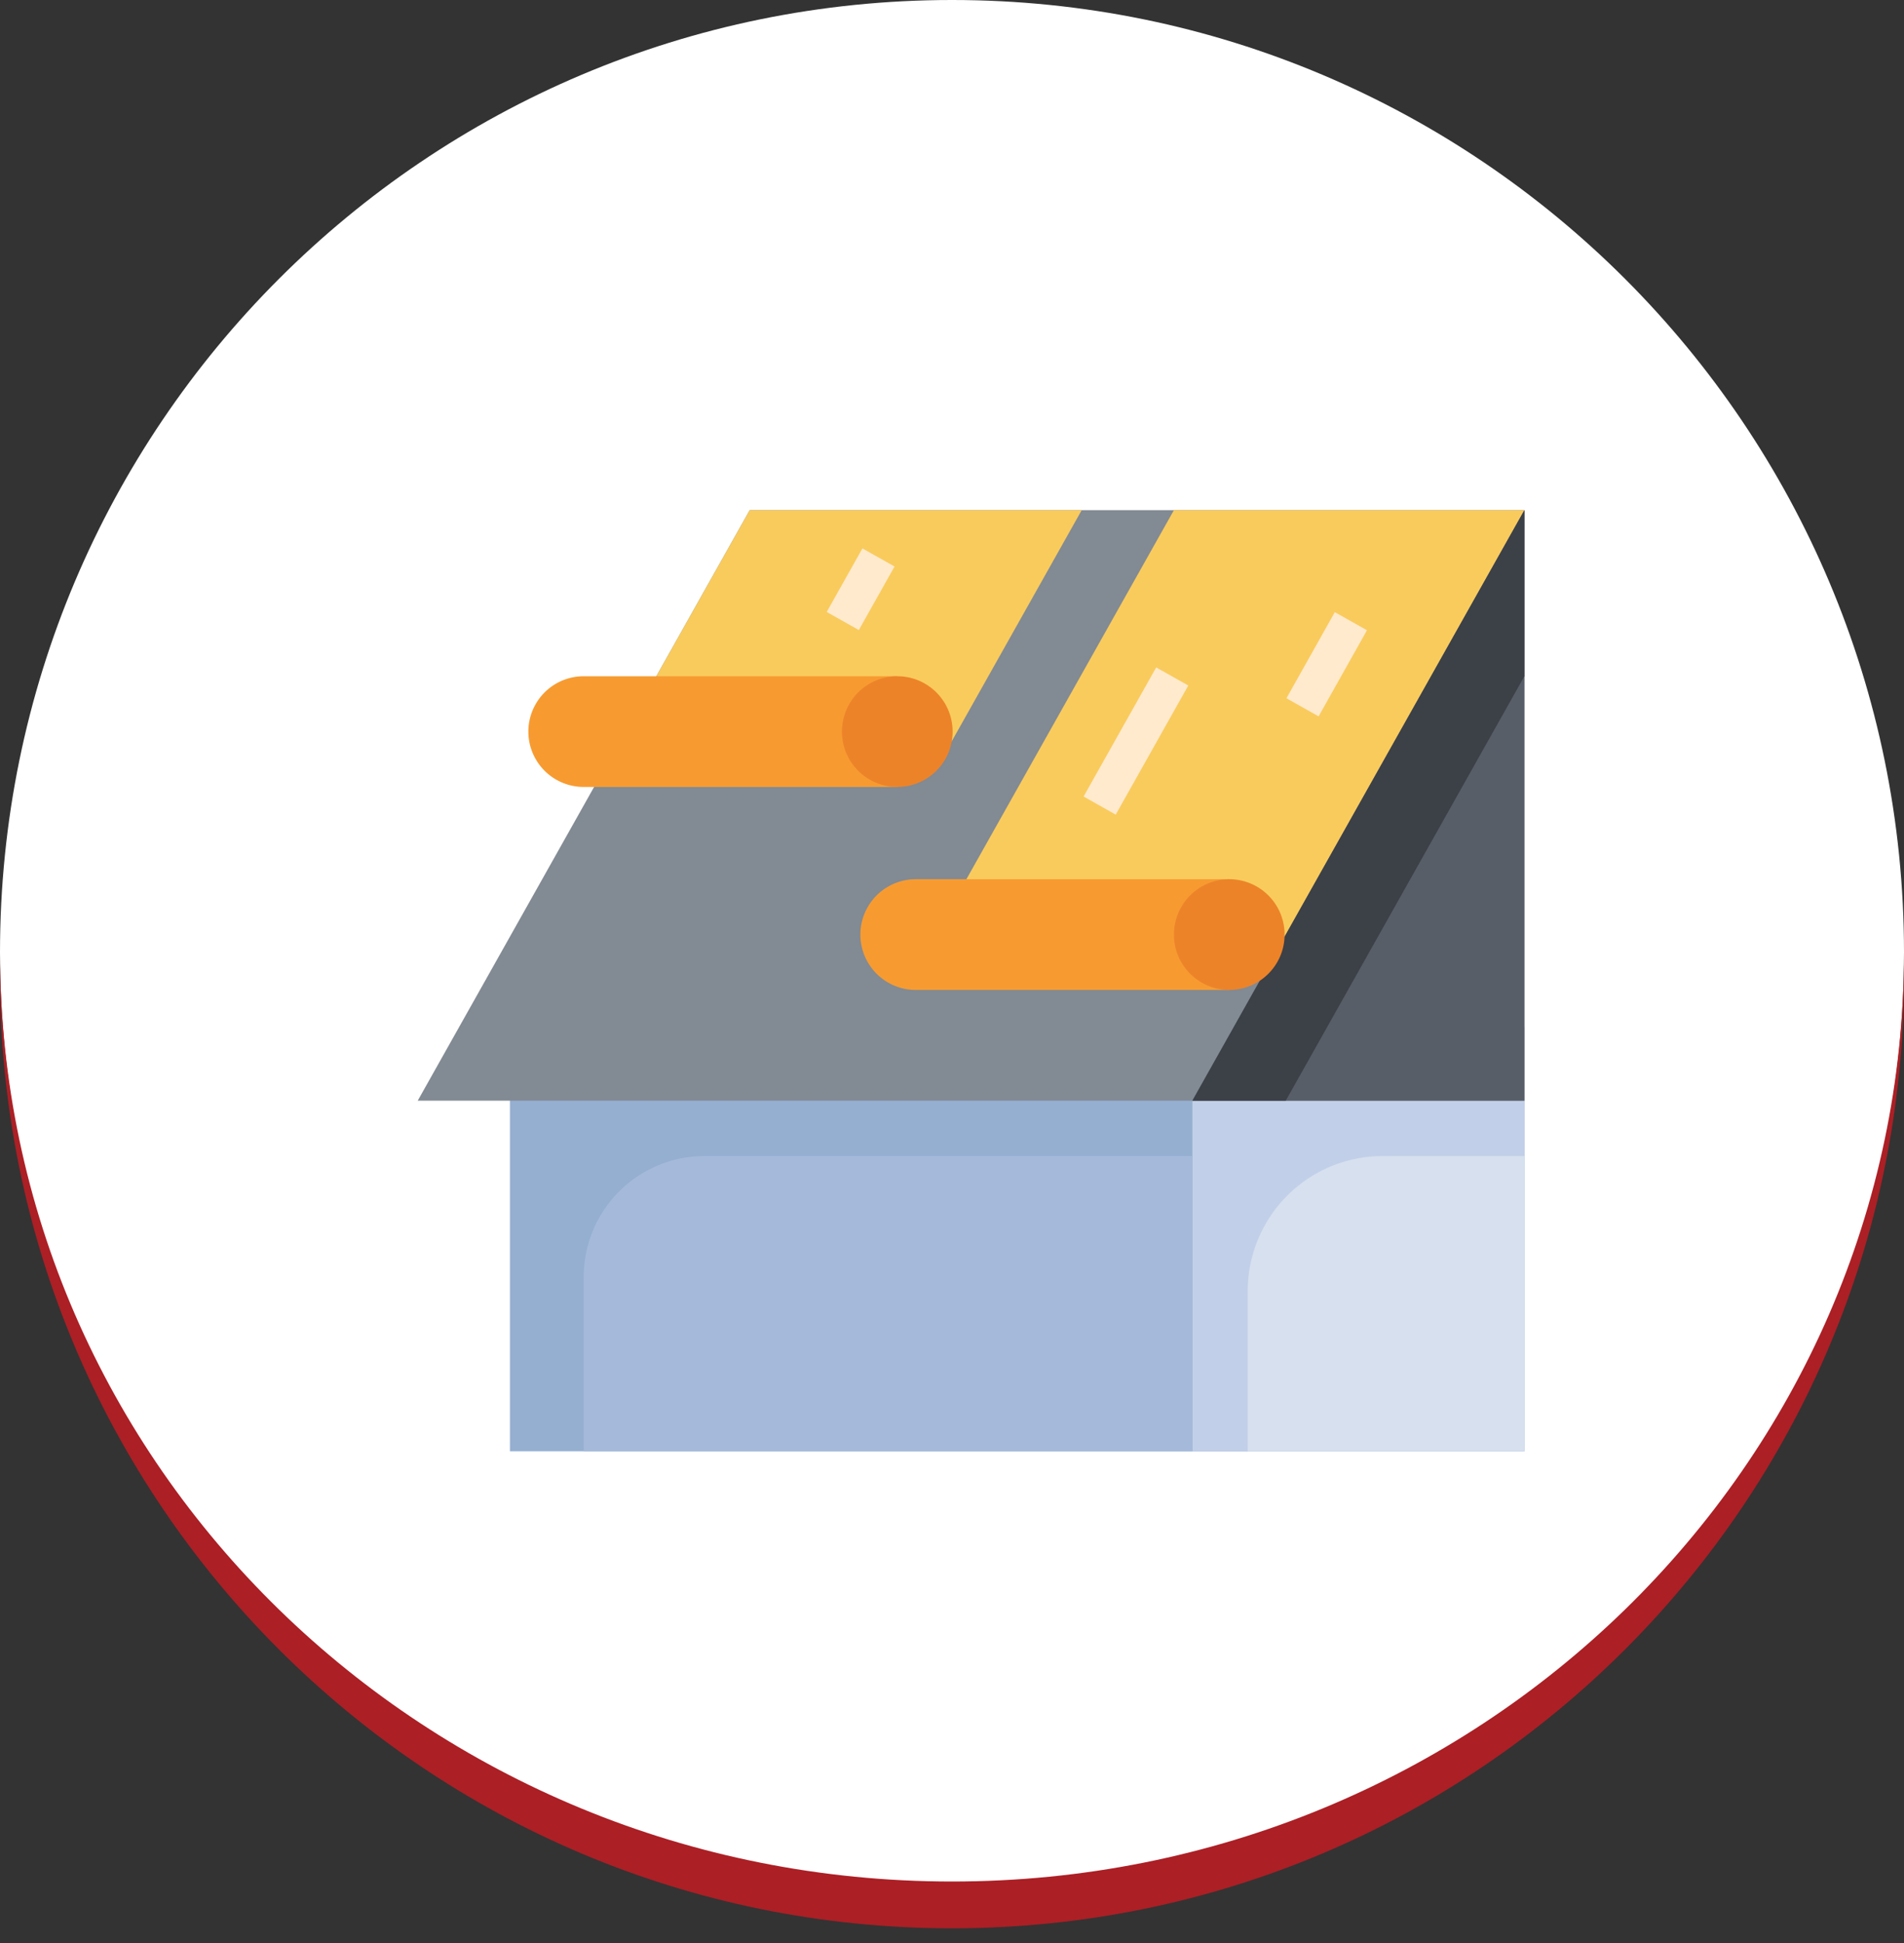
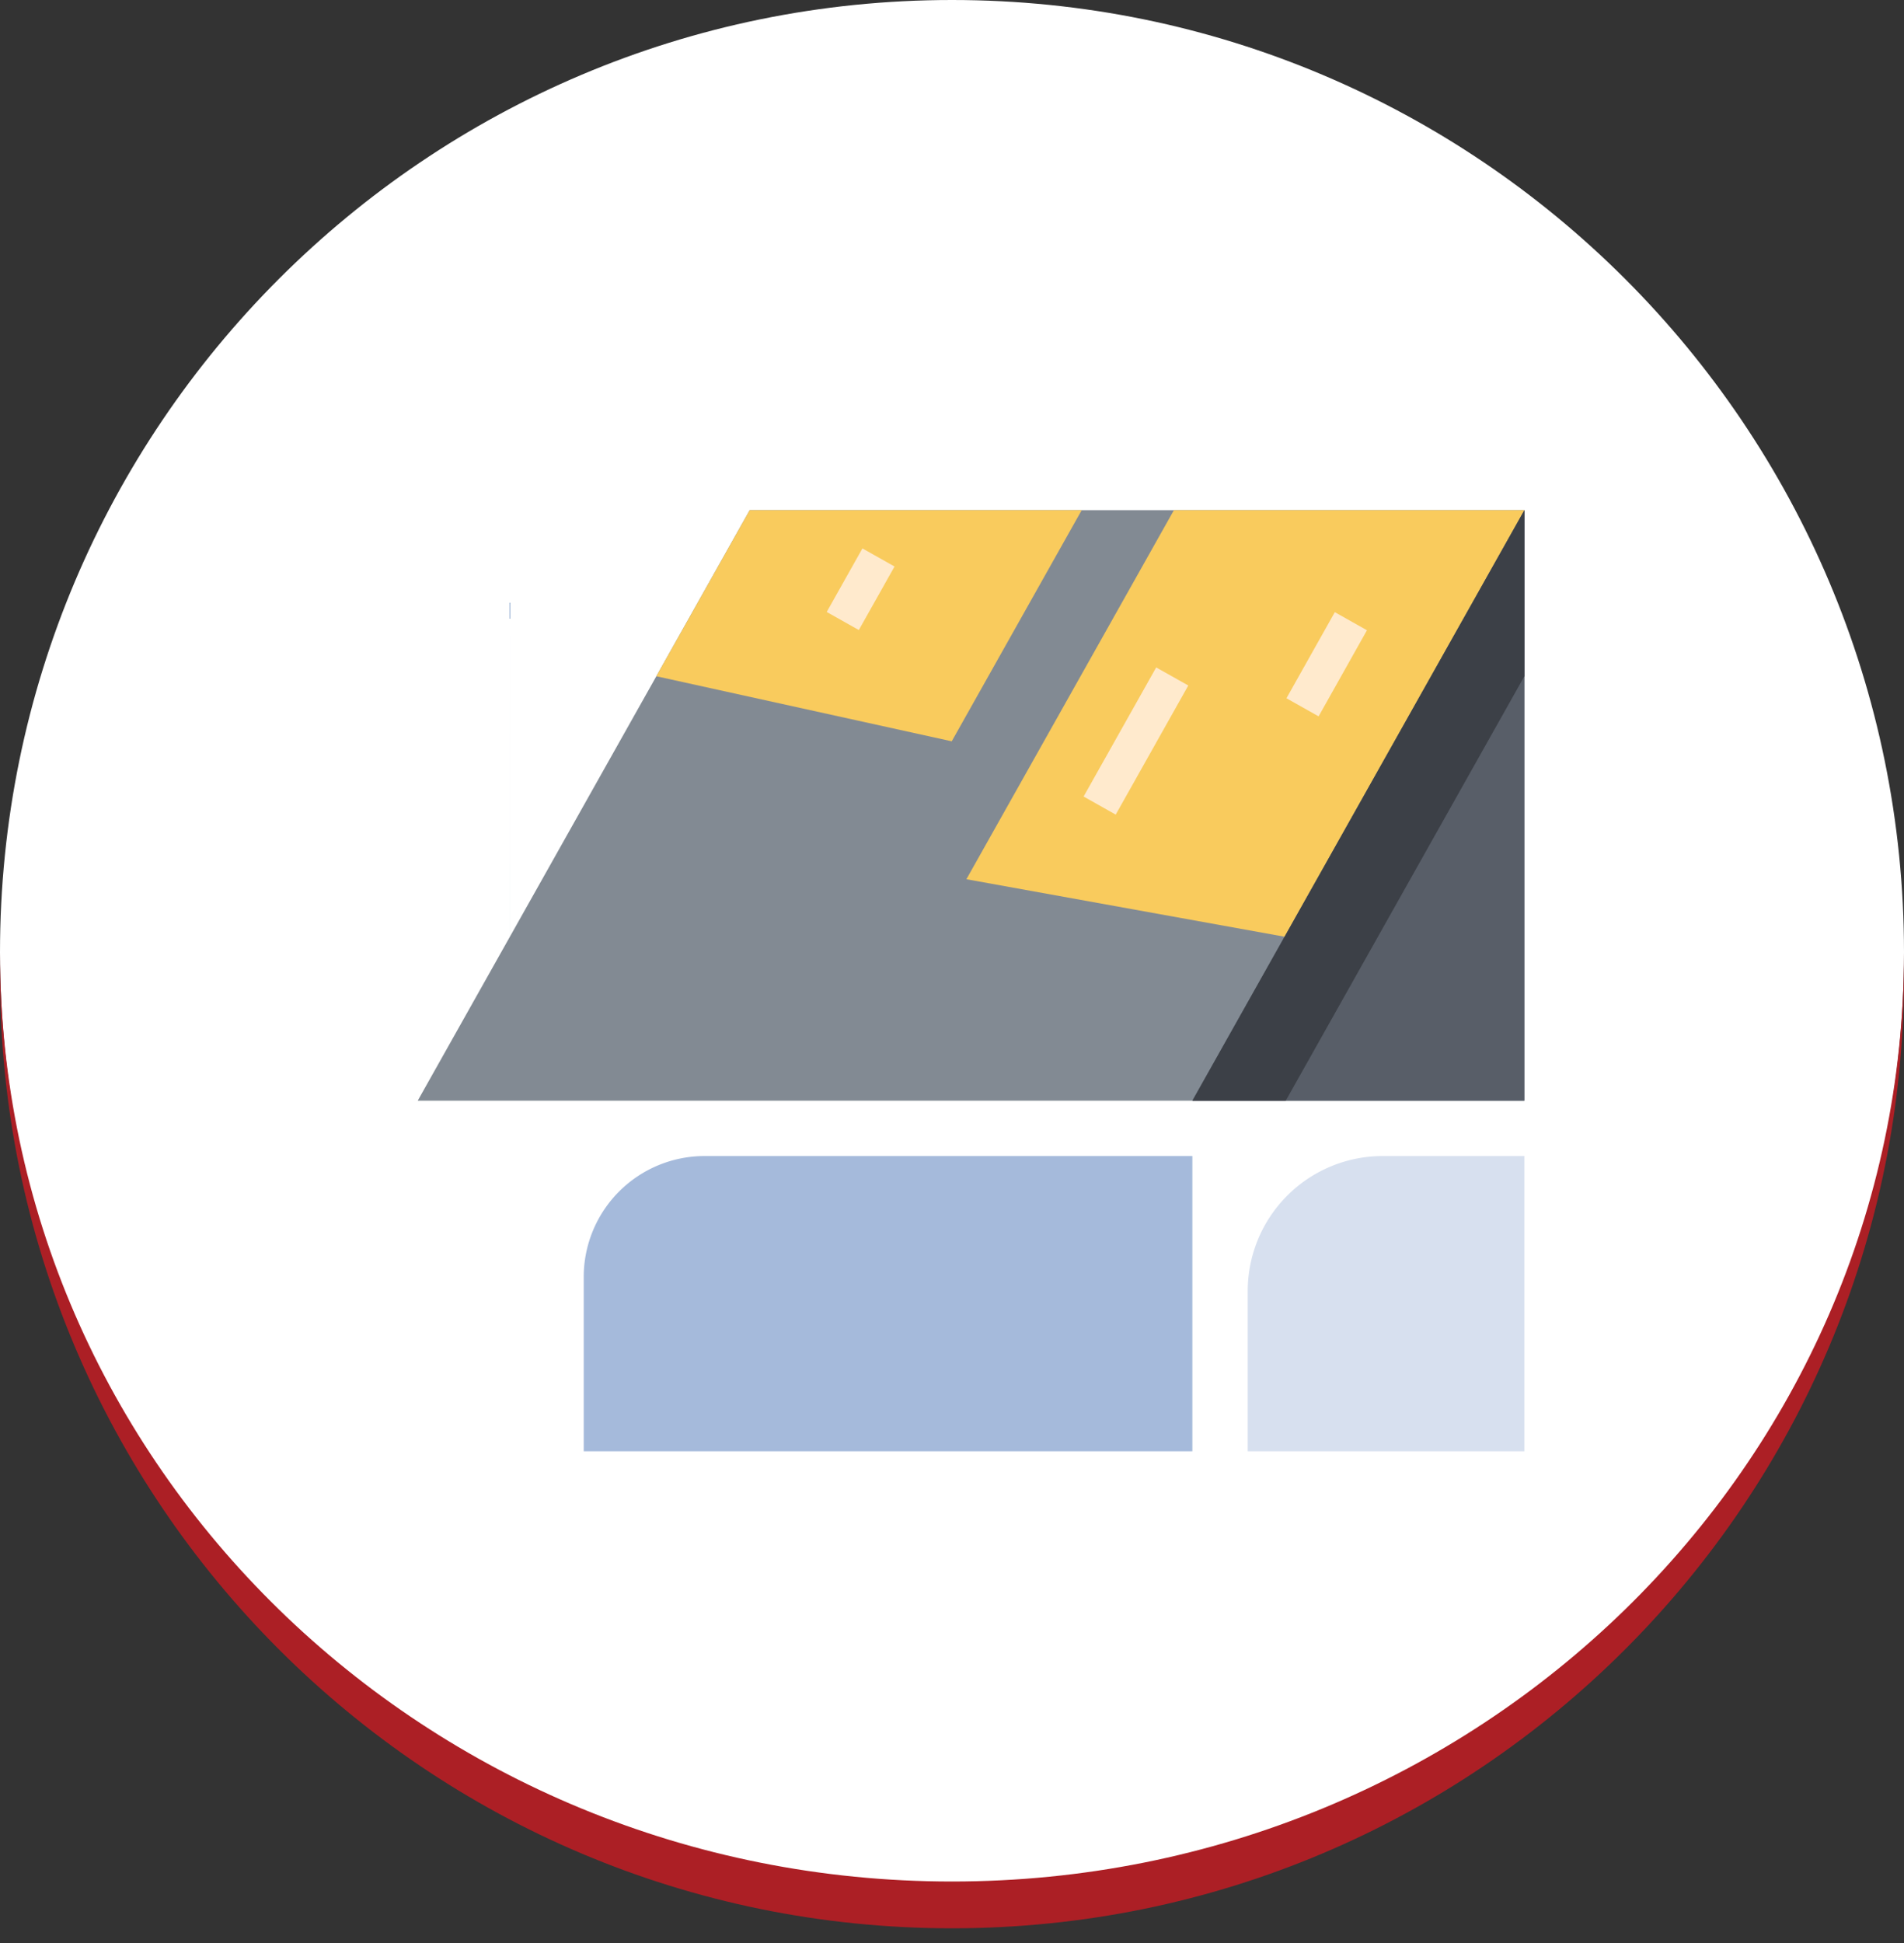
<svg xmlns="http://www.w3.org/2000/svg" width="50" height="51" fill="none">
  <rect width="100%" height="100%" fill="#333333" stroke="none" />
  <path fill="#fff" d="M0 25C0 11.193 11.193 0 25 0s25 11.193 25 25-11.193 25-25 25S0 38.807 0 25Z" />
  <path fill="#AC1F25" d="M0 0h50H0Zm50 25.614c0 13.807-11.193 25-25 25s-25-11.193-25-25V25c0 13.468 11.193 24.386 25 24.386S50 38.468 50 25v.614ZM0 50V0v50ZM50 0v50V0Z" />
-   <path fill="#95AFD1" d="M13.39 26.953h26.641v11.14h-26.64v-11.14Z" />
-   <path fill="#C1CFE8" d="M31.313 28.89h8.718v9.204h-8.718V28.89Z" />
+   <path fill="#95AFD1" d="M13.39 26.953h26.641h-26.64v-11.14Z" />
  <path fill="#828A93" d="m17.235 17.75 2.453-4.36H40.03v15.5H10.97l4.631-8.234 1.635-2.906Z" />
  <path fill="#585E68" d="m31.313 28.89 8.718-15.5v15.5h-8.718Z" />
  <path fill="#F9CB5D" d="m30.828 13.39-5.45 9.688 8.355 1.509 6.298-11.196h-9.203ZM24.993 19.458l3.413-6.067h-8.718l-2.453 4.359 7.758 1.708Z" />
-   <path fill="#F79B31" d="M32.281 23.078h-8.234a1.453 1.453 0 1 0 0 2.906h8.234v-2.906ZM23.563 17.75h-8.235a1.453 1.453 0 1 0 0 2.906h8.235V17.75Z" />
-   <path fill="#EC8329" d="M23.563 20.656a1.453 1.453 0 1 0 0-2.906 1.453 1.453 0 0 0 0 2.906Z" />
  <path fill="#3C4047" d="m33.765 28.89 6.266-11.14v-4.36l-8.718 15.5h2.452Z" />
-   <path fill="#EC8329" d="M32.281 25.984a1.453 1.453 0 1 0 0-2.906 1.453 1.453 0 0 0 0 2.906Z" />
  <path fill="#FFEACD" d="m28.456 20.907 1.906-3.388.843.474-1.906 3.389-.843-.475ZM33.783 18.328l1.27-2.26.844.475-1.27 2.26-.844-.475ZM21.71 16.063l.938-1.668.843.475-.938 1.667-.843-.474Z" />
  <path fill="#A5BADB" d="M18.502 30.344h12.81v7.75H15.329v-4.577a3.174 3.174 0 0 1 3.174-3.173Z" />
  <path fill="#D7E0EF" d="M40.031 38.094v-7.75H36.31a3.544 3.544 0 0 0-3.544 3.544v4.206h7.265Z" />
</svg>